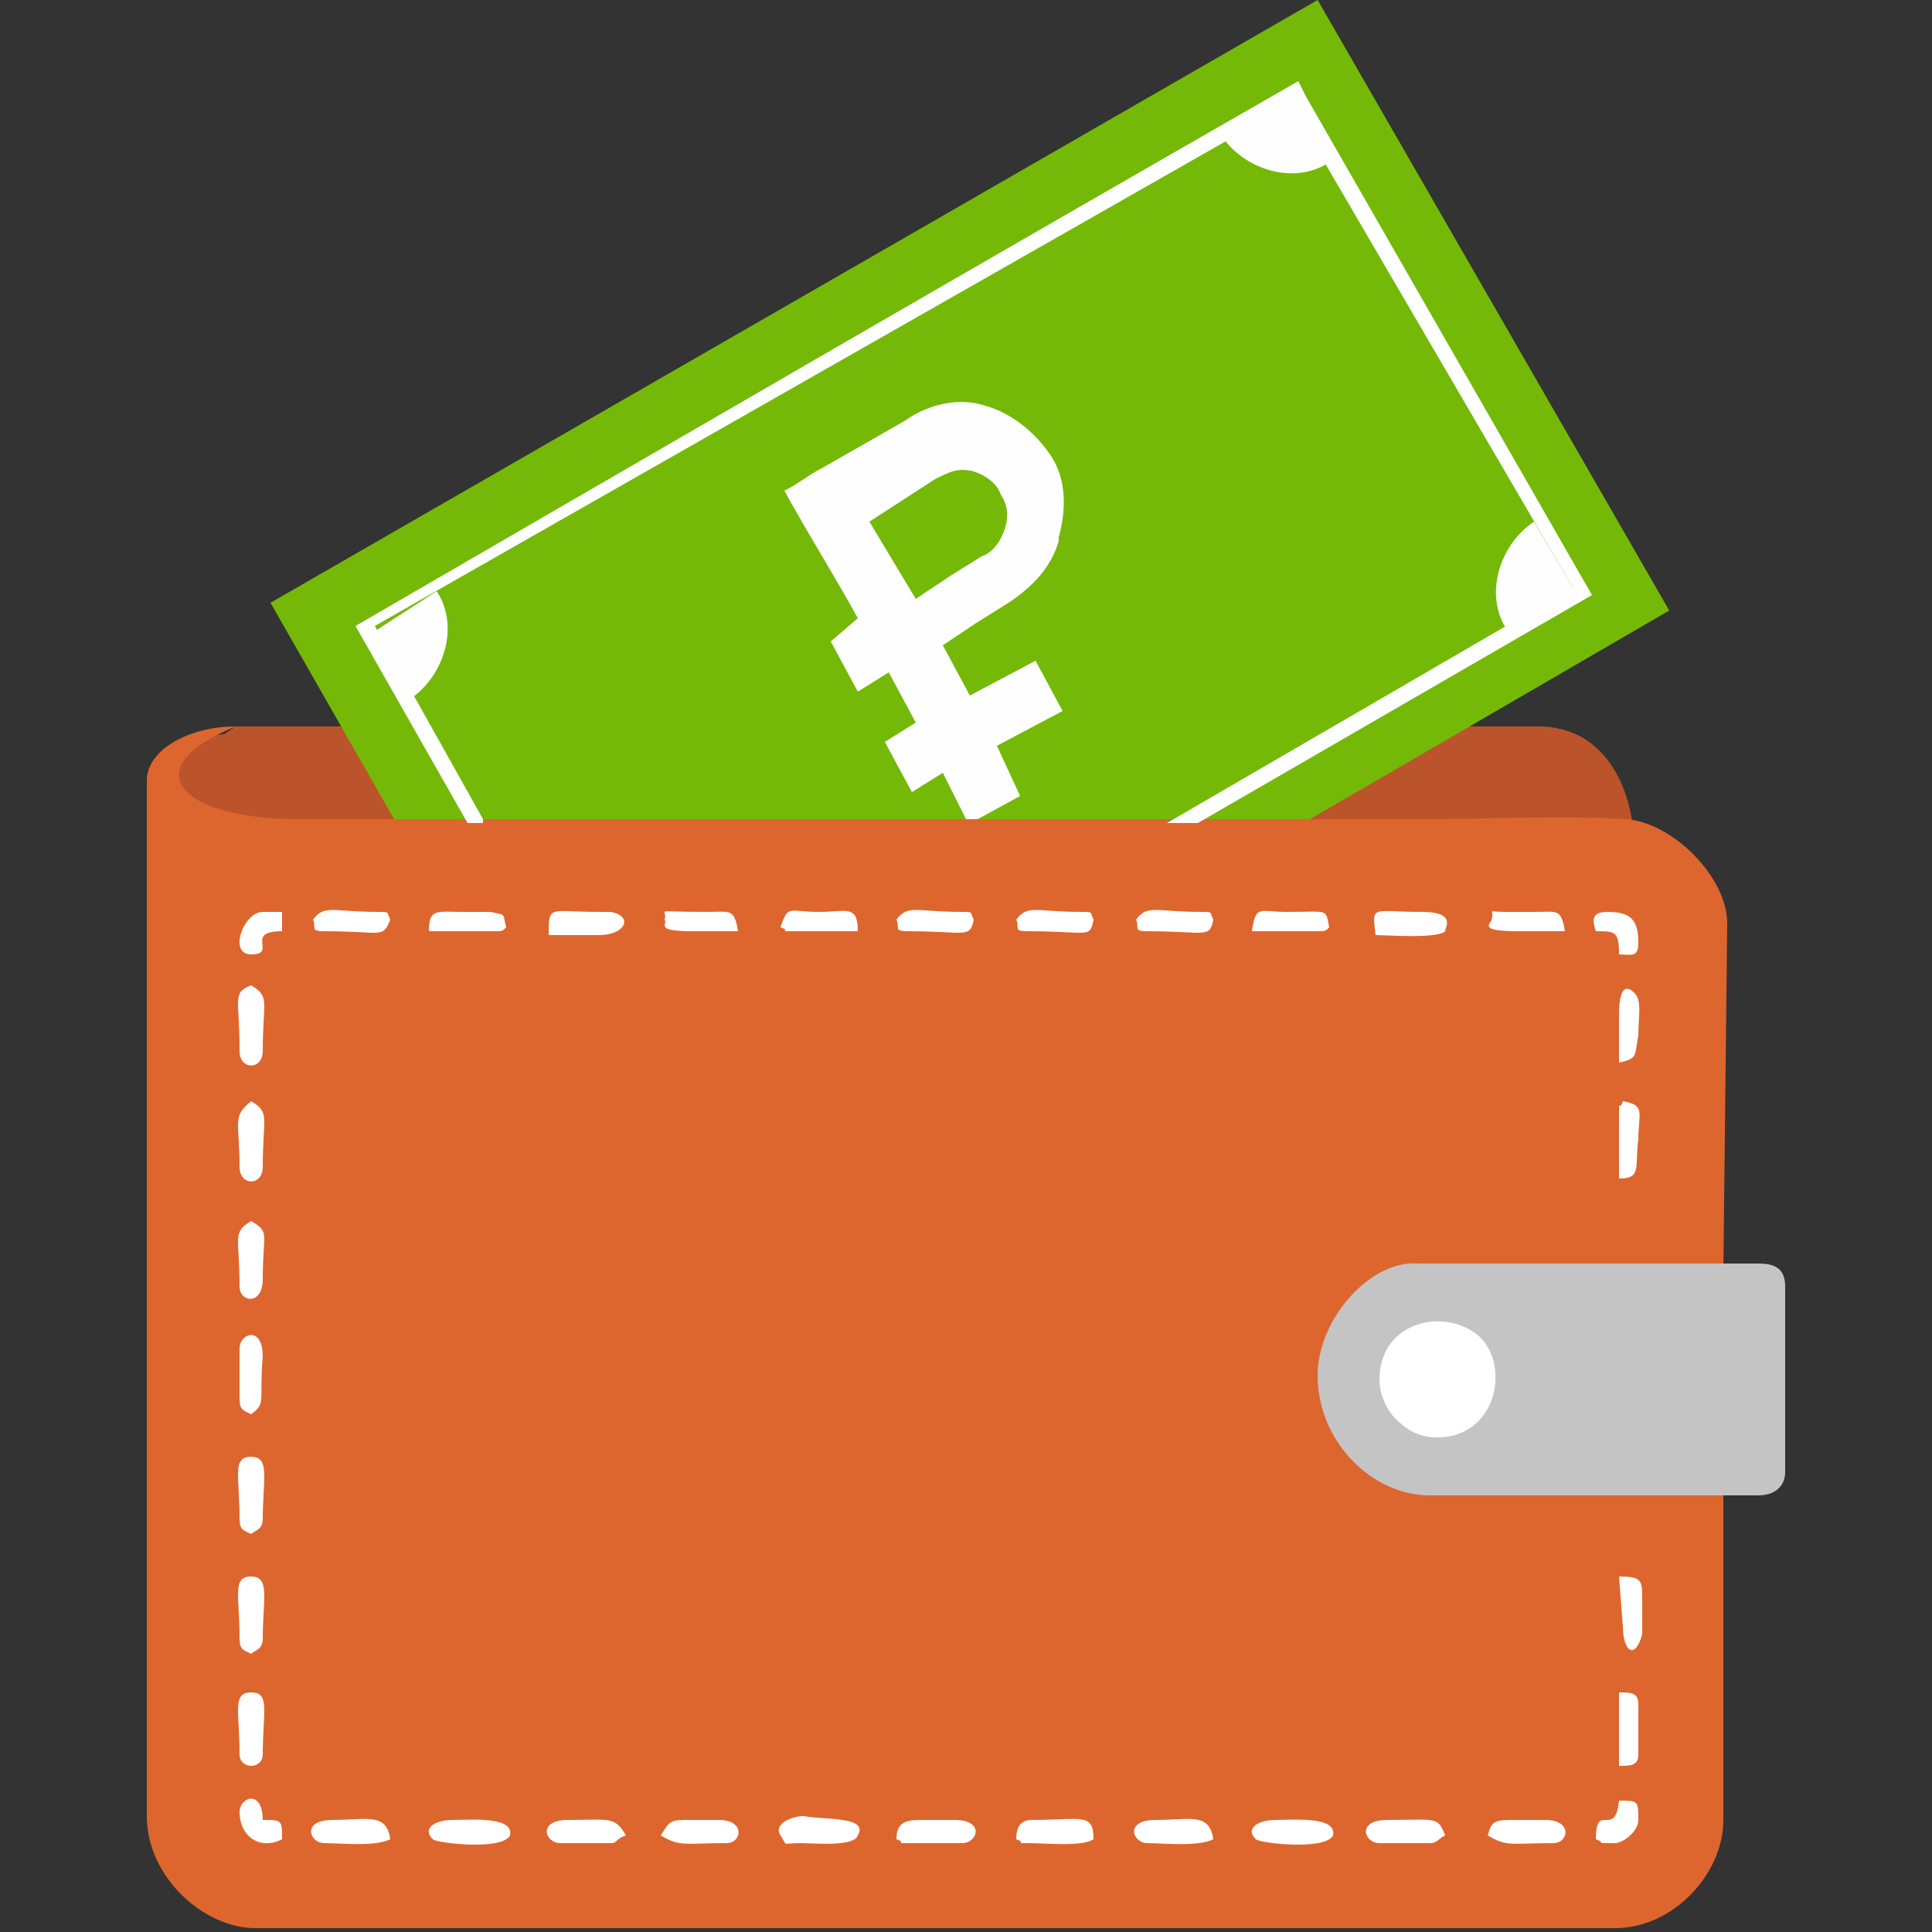
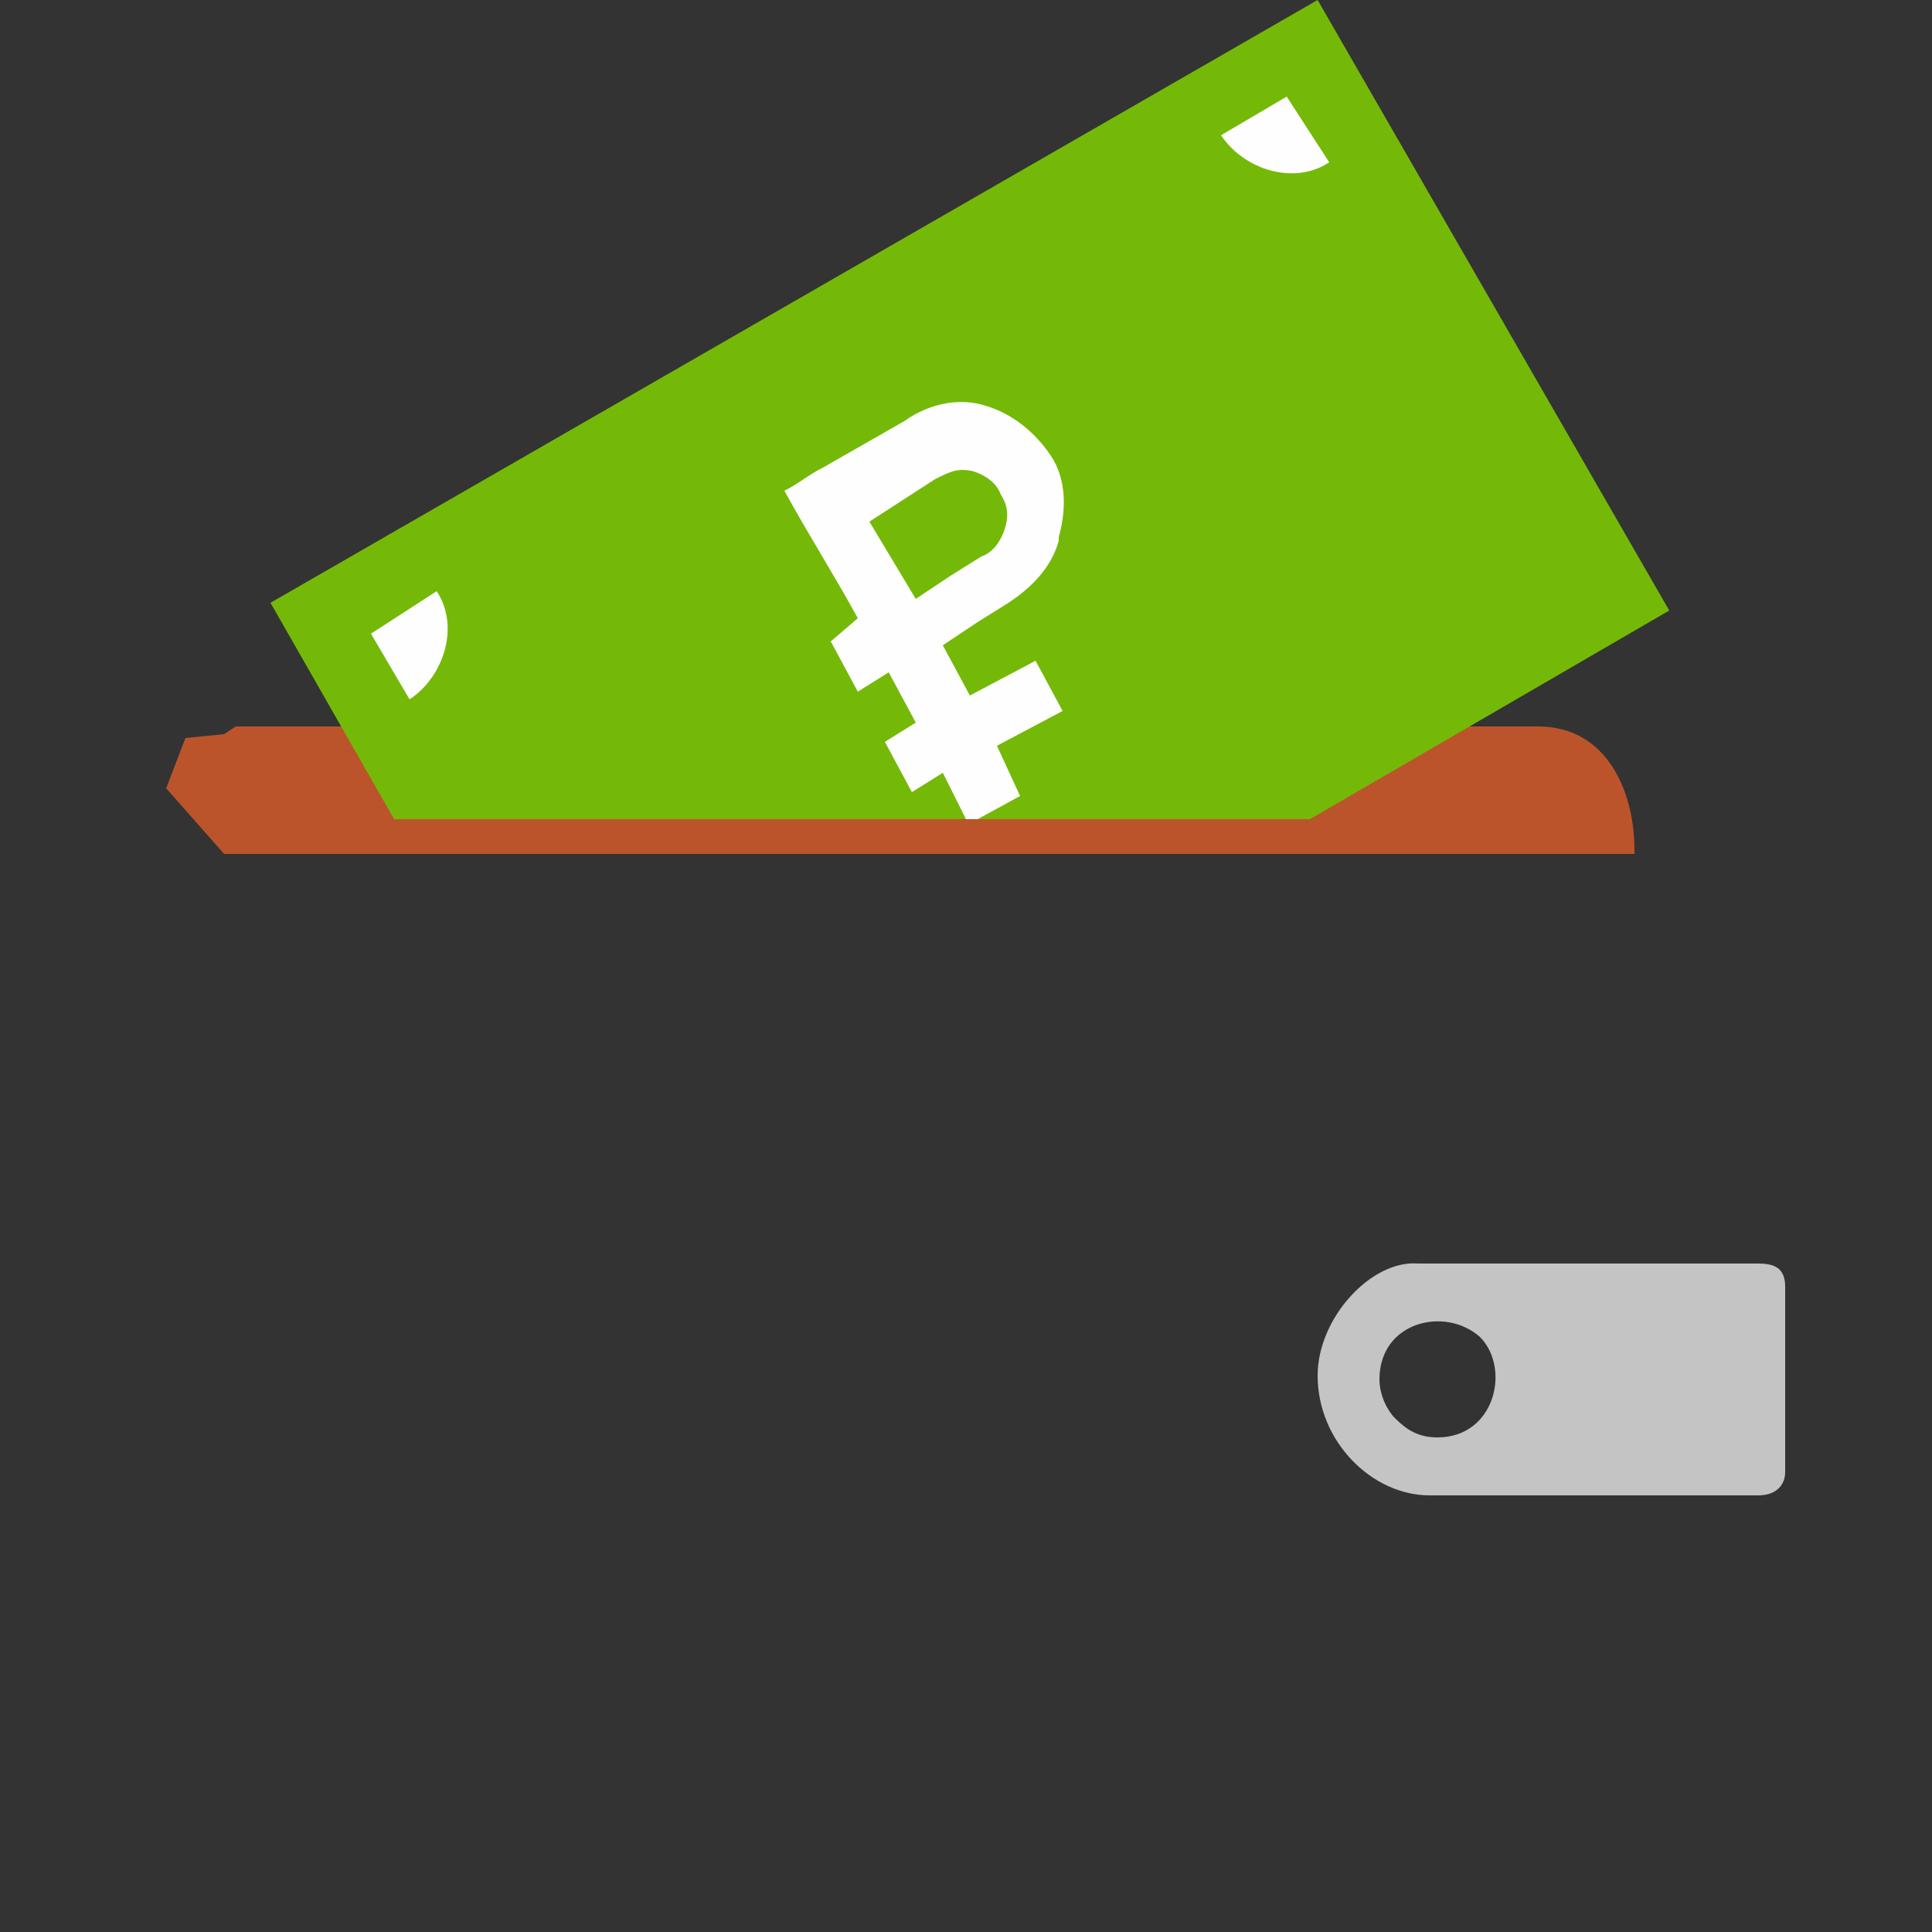
<svg xmlns="http://www.w3.org/2000/svg" version="1.1" id="Слой_1" x="50px" y="50px" viewBox="0 0 50 50" style="enable-background:new 0 0 50 50;" xml:space="preserve">
  <rect x="0" y="0" width="50" height="50" fill="#333333" stroke="none" />
  <style type="text/css">
	.st0{fill-rule:evenodd;clip-rule:evenodd;fill:#72AD0B;}
	.st1{fill-rule:evenodd;clip-rule:evenodd;fill:#74B908;}
	.st2{fill-rule:evenodd;clip-rule:evenodd;fill:#DD662E;}
	.st3{fill-rule:evenodd;clip-rule:evenodd;fill:#D3D2D1;}
	.st4{fill-rule:evenodd;clip-rule:evenodd;fill:#DDDDDD;}
	.st5{fill-rule:evenodd;clip-rule:evenodd;fill:#BC542B;}
	.st6{fill-rule:evenodd;clip-rule:evenodd;fill:#FFFFFF;}
	.st7{fill:#FEFEFE;}
	.st8{fill-rule:evenodd;clip-rule:evenodd;fill:#FEFEFE;}
	.st9{fill-rule:evenodd;clip-rule:evenodd;fill:#C4C4C4;}
	.st10{fill:#74B908;}
	.st11{opacity:0.56;}
	.st12{fill:#6D6D6D;}
	.st13{fill:#444444;}
	.st14{fill:#D3D2D1;}
	.st15{fill:#FFFFFF;}
	.st16{fill:#DD662E;}
</style>
  <g>
    <g>
      <path class="st5" d="M6.1,18.8h33.7l0,0c1.8,0,2.5,1.7,2.5,3.2v0.1H5.8l-1.5-1.7l0.5-1.3l1-0.1L6.1,18.8L6.1,18.8z" />
    </g>
    <g>
-       <rect x="5.3" y="23" class="st6" width="37.8" height="25.9" />
-     </g>
+       </g>
    <g>
-       <path class="st2" d="M35.3,37c-1.3-2.8,0.1-3.1,1.3-4.1h8l0.1-9c0-1.2-1.4-2.6-2.6-2.7c-1.6-0.1-3.7,0-5.3,0H7.7    c-3,0-4.3-1.3-1.6-2.4c-1.2,0-2.3,0.6-2.3,1.4v26.8c0,1.6,1.5,2.9,2.8,2.9h35.2c1.5,0,2.8-1.4,2.8-2.8v-8.7h-7.9    C35.6,37.9,36,38.4,35.3,37z M6.5,28.5c0.5,0.3,0.3,0.4,0.3,1.7c0,0.5-0.6,0.5-0.6,0C6.2,29,6,28.9,6.5,28.5z M6.5,25.5    c0.5,0.3,0.3,0.4,0.3,1.7c0,0.5-0.6,0.5-0.6,0C6.2,25.8,6,25.7,6.5,25.5z M6.5,31.6c0.5,0.3,0.3,0.3,0.3,1.5    c0,0.7-0.6,0.6-0.6,0.2C6.2,32,6,31.9,6.5,31.6z M6.5,36.6c-0.2-0.1-0.3-0.1-0.3-0.4v-1.3c0-0.4,0.6-0.6,0.6,0.2    C6.7,36.3,6.9,36.3,6.5,36.6z M6.5,37.7c0.5,0,0.3,0.6,0.3,1.6c0,0.3-0.2,0.3-0.3,0.4c-0.2-0.1-0.3-0.1-0.3-0.4    C6.2,38.2,6,37.7,6.5,37.7z M6.5,40.8c0.5,0,0.3,0.6,0.3,1.6c0,0.3-0.2,0.3-0.3,0.4c-0.2-0.1-0.3-0.1-0.3-0.4    C6.2,41.3,6,40.8,6.5,40.8z M6.5,43.8c0.5,0,0.3,0.5,0.3,1.6c0,0.4-0.6,0.4-0.6,0C6.2,44.3,6,43.8,6.5,43.8z M6.2,46.9    c0-0.4,0.6-0.6,0.6,0.2c0.5,0,0.5,0,0.5,0.5C6.7,47.9,6.2,47.5,6.2,46.9z M7.3,24.1c-1,0-0.1,0.6-0.8,0.6c-0.6,0-0.2-1.1,0.3-1.1    h0.5L7.3,24.1L7.3,24.1z M41.9,30.5v-1.7c0-0.4,0,0,0.1-0.3c0.6,0.1,0.4,0.3,0.4,1C42.3,30.2,42.5,30.5,41.9,30.5z M41.9,27.5    v-1.2c0-0.2,0-1,0.4-0.6c0.2,0.2,0.1,0.6,0.1,1.1C42.3,27.3,42.4,27.4,41.9,27.5z M41.6,23.6c0.6,0,0.8,0.2,0.8,0.8    c0,0.4-0.2,0.3-0.5,0.3c0-0.6-0.1-0.6-0.6-0.6C41.2,23.8,41.2,23.6,41.6,23.6z M38.6,23.8c0.1-0.3-0.2-0.2,0.4-0.2    c0.1,0,0.6,0,0.7,0c0.6,0,0.7-0.1,0.8,0.5c-0.4,0-0.8,0-1.2,0C38.2,24.1,38.6,23.9,38.6,23.8z M36.8,23.6c0.9,0,0.6,0.4,0.6,0.5    c-0.2,0.2-1.5,0.1-1.8,0.1C35.5,23.4,35.5,23.6,36.8,23.6z M33.3,23.6c1.1,0,1-0.1,1.1,0.4c-0.1,0.1-0.1,0.1-0.3,0.1h-1.7    C32.5,23.4,32.6,23.6,33.3,23.6z M24.9,23.6c0.3,0,0.2,0,0.3,0.2c-0.1,0.5-0.2,0.3-1.7,0.3c-0.4,0-0.2-0.1-0.3-0.3    C23.5,23.4,23.7,23.6,24.9,23.6z M17.2,23.8c0.1-0.3-0.4-0.2,1.1-0.2c0.6,0,0.7-0.1,0.8,0.5c-0.4,0-0.8,0-1.2,0    C16.9,24.1,17.3,23.9,17.2,23.8z M15.5,23.6h0.3c0.6,0.1,0.4,0.6-0.3,0.6c-0.5,0-0.8,0-1.3,0C14.2,23.4,14.2,23.6,15.5,23.6z     M8.4,47.7c-0.4,0-0.6-0.6,0.2-0.6c0.9,0,1.4-0.2,1.5,0.5C9.7,47.8,8.8,47.7,8.4,47.7z M8.4,24.1c-0.4,0-0.2-0.1-0.3-0.3    c0.3-0.4,0.5-0.2,1.7-0.2c0.3,0,0.2,0,0.3,0.2C9.9,24.3,9.9,24.1,8.4,24.1z M11.2,47.6c-0.3-0.3,0.1-0.5,0.5-0.5    c0.5,0,1.6-0.1,1.5,0.4C13,47.9,11.3,47.7,11.2,47.6z M12.8,24.1h-1.7c0-0.6,0.2-0.5,0.9-0.5c0.2,0,0.6,0,0.7,0    c0.4,0.1,0.3,0,0.4,0.4C13,24.1,13,24.1,12.8,24.1z M15.8,47.7h-1.3c-0.4,0-0.6-0.6,0.2-0.6c1.1,0,1.2-0.1,1.5,0.4    C15.9,47.6,16,47.7,15.8,47.7z M18.8,47.7c-1.1,0-1.2,0.1-1.7-0.2c0.2-0.3,0.2-0.4,0.6-0.4h0.9C19.3,47.1,19.2,47.7,18.8,47.7z     M21.2,23.6c0.7,0,1-0.2,1,0.5h-1.7c-0.4,0,0,0-0.3-0.1C20.4,23.4,20.4,23.6,21.2,23.6z M22.2,47.5c-0.1,0.3-1.1,0.2-1.5,0.2    c-0.5,0-0.3,0.1-0.5-0.2c-0.2-0.3,0.3-0.5,0.6-0.5C21.3,47.1,22.5,47,22.2,47.5z M24.9,47.7h-1.4c-0.4,0,0,0-0.3-0.1    c0-0.4,0.2-0.5,0.6-0.5h0.9C25.5,47.1,25.3,47.7,24.9,47.7z M26.6,47.7c-0.4,0,0,0-0.3-0.1c0-0.3,0.1-0.5,0.4-0.5    c1.3,0,1.6-0.2,1.6,0.5C28,47.8,27.1,47.7,26.6,47.7z M26.6,24.1c-0.4,0-0.2-0.1-0.3-0.3c0.3-0.4,0.5-0.2,1.7-0.2    c0.3,0,0.2,0,0.3,0.2C28.2,24.3,28.2,24.1,26.6,24.1z M29.7,47.7c-0.4,0-0.6-0.6,0.2-0.6c0.9,0,1.4-0.2,1.5,0.5    C31,47.8,30.1,47.7,29.7,47.7z M29.7,24.1c-0.4,0-0.2-0.1-0.3-0.3c0.3-0.4,0.5-0.2,1.7-0.2c0.3,0,0.2,0,0.3,0.2    C31.3,24.3,31.2,24.1,29.7,24.1z M32.5,47.6c-0.3-0.3,0.1-0.5,0.5-0.5c0.5,0,1.6-0.1,1.5,0.4C34.3,47.9,32.6,47.7,32.5,47.6z     M41.9,40.8c0.6,0,0.6,0.1,0.6,0.6v0.9C42.3,43,42,42.7,42,42.1L41.9,40.8L41.9,40.8z M41.9,43.8c0.3,0,0.5,0,0.5,0.3v1.3    c0,0.3-0.2,0.3-0.5,0.3V43.8z M41.9,46.6c0.5,0,0.5,0,0.5,0.5c0,0.3-0.4,0.6-0.6,0.6c-0.6,0-0.2,0-0.5-0.1    C41.3,46.6,41.8,47.6,41.9,46.6z M39.1,47.1H40c0.7,0,0.6,0.6,0.2,0.6c-1.1,0-1.2,0.1-1.7-0.2C38.6,47.2,38.6,47.1,39.1,47.1z     M37.4,47.5c-0.2,0.1-0.2,0.2-0.4,0.2h-1.3c-0.4,0-0.6-0.6,0.2-0.6C37.2,47.1,37.2,47,37.4,47.5z" />
-     </g>
+       </g>
    <g>
      <polygon class="st1" points="33.9,21.2 43.2,15.8 34.1,0 7,15.6 10.2,21.2   " />
    </g>
    <g>
      <polygon class="st1" points="30.6,21.2 41.4,15.1 34,2.2 9.8,16.2 12.6,21.2   " />
    </g>
    <g>
-       <path class="st7" d="M12.5,21.2l-2.8-5L33.4,2.7l7.3,12.5l-10.5,6.1H31l10.2-5.9L33.8,2.5l-0.2-0.4c-8.2,4.7-16.3,9.4-24.4,14.1    l2.9,5.1H12.5z" />
-     </g>
+       </g>
    <g>
      <path class="st8" d="M11.3,15.3c0.6,0.9,0.2,2.2-0.7,2.8l-1-1.7L11.3,15.3z" />
    </g>
    <g>
      <path class="st8" d="M34.4,4.2c-0.9,0.6-2.2,0.2-2.8-0.7l1.7-1L34.4,4.2z" />
    </g>
    <g>
-       <path class="st8" d="M39,16.3c-0.6-0.9-0.2-2.2,0.7-2.8l1,1.7L39,16.3z" />
-     </g>
+       </g>
    <g>
      <path class="st8" d="M21.5,16.6l0.7,1.3l0.8-0.5l0.7,1.3l-0.8,0.5l0.7,1.3l0.8-0.5l0.6,1.2h0.3l1.1-0.6l-0.6-1.3l1.7-0.9l-0.7-1.3    L25.1,18l-0.7-1.3l0.9-0.6l0.8-0.5c0.6-0.4,1.1-0.9,1.3-1.6v-0.1c0.2-0.7,0.2-1.5-0.2-2.1c-0.4-0.6-1-1.1-1.7-1.3    c-0.6-0.2-1.4-0.1-2.1,0.4l-2.1,1.2c-0.4,0.2-0.6,0.4-1,0.6c0.6,1.1,1.3,2.2,1.9,3.3L21.5,16.6z M24.2,12.4c0.4-0.2,0.6-0.3,1-0.2    c0.3,0.1,0.6,0.3,0.7,0.6c0.2,0.3,0.2,0.6,0.1,0.9l0,0c-0.1,0.3-0.3,0.6-0.6,0.7l-0.8,0.5l-0.9,0.6l-1.2-2L24.2,12.4z" />
    </g>
    <g>
      <path class="st9" d="M35.7,35.7c0-1.5,1.7-1.9,2.6-1.1c0.8,0.8,0.4,2.6-1.1,2.6c-0.5,0-0.8-0.2-1.1-0.5    C35.9,36.5,35.7,36.1,35.7,35.7z M34.1,35.6c0,1.7,1.4,3.1,2.9,3.1h8.5c0.5,0,0.7-0.3,0.7-0.6v-4.8c0-0.5-0.3-0.6-0.7-0.6h-8.8    C35.5,32.6,34.1,34.1,34.1,35.6z" />
    </g>
  </g>
</svg>